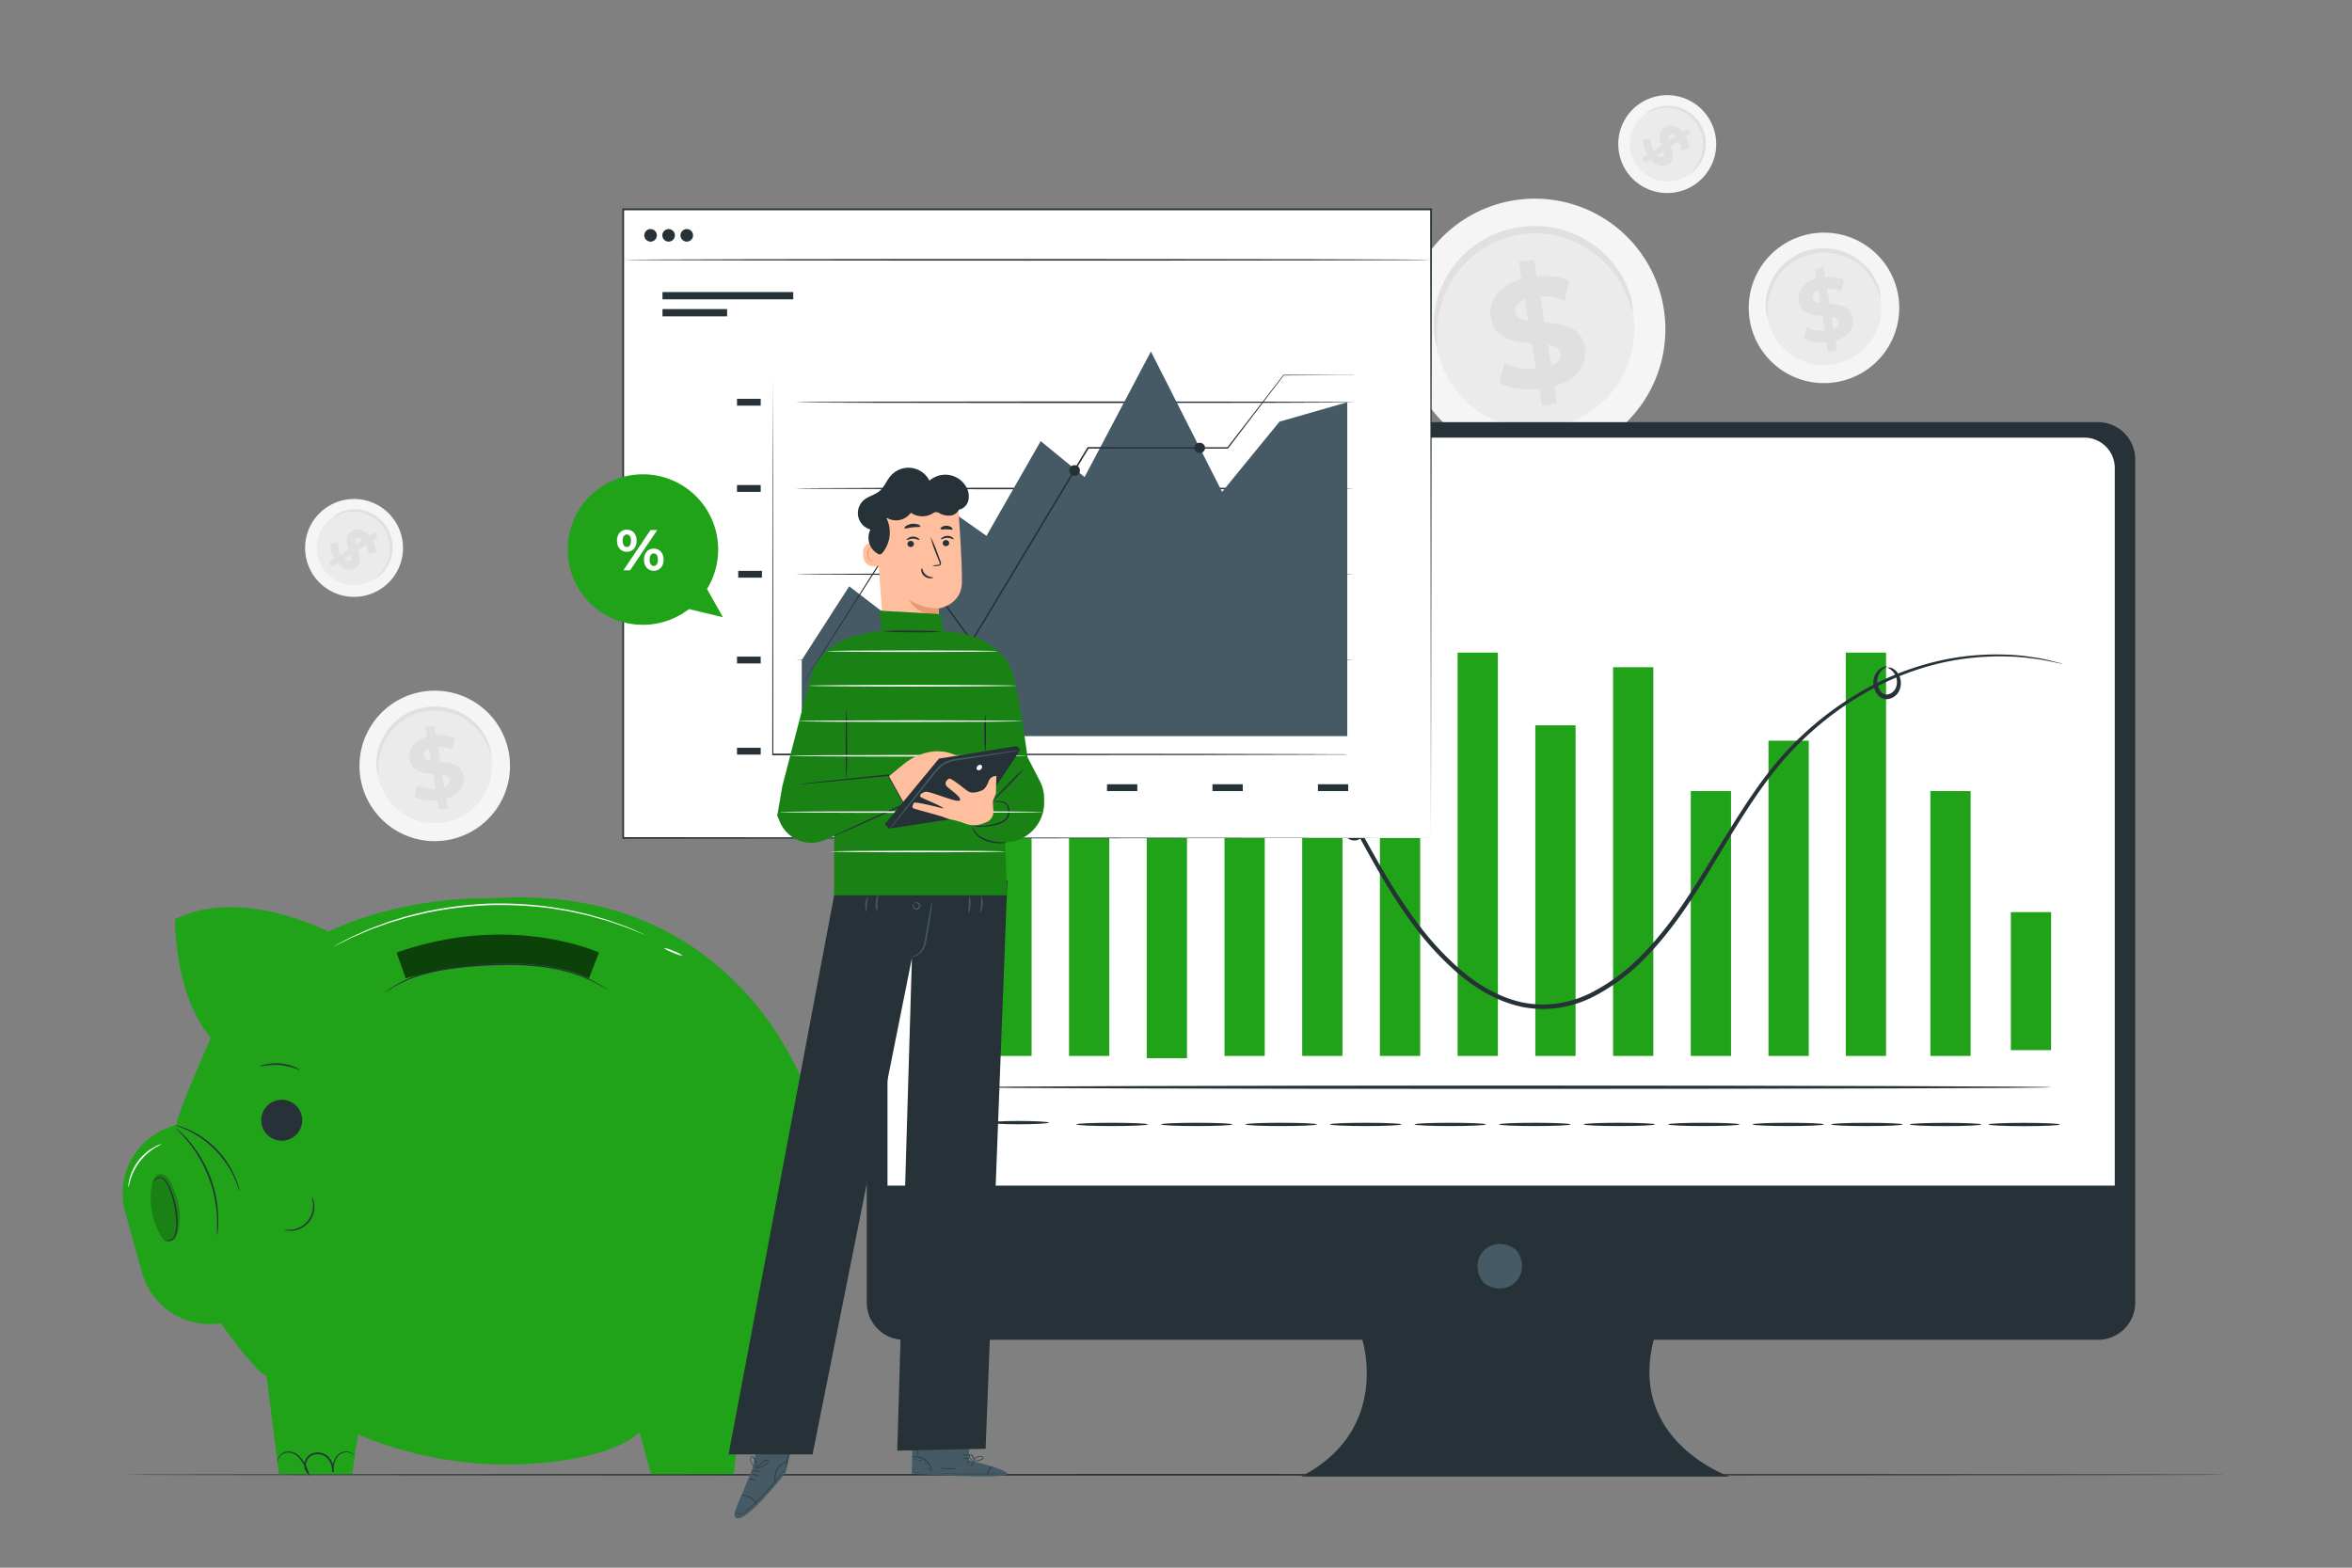
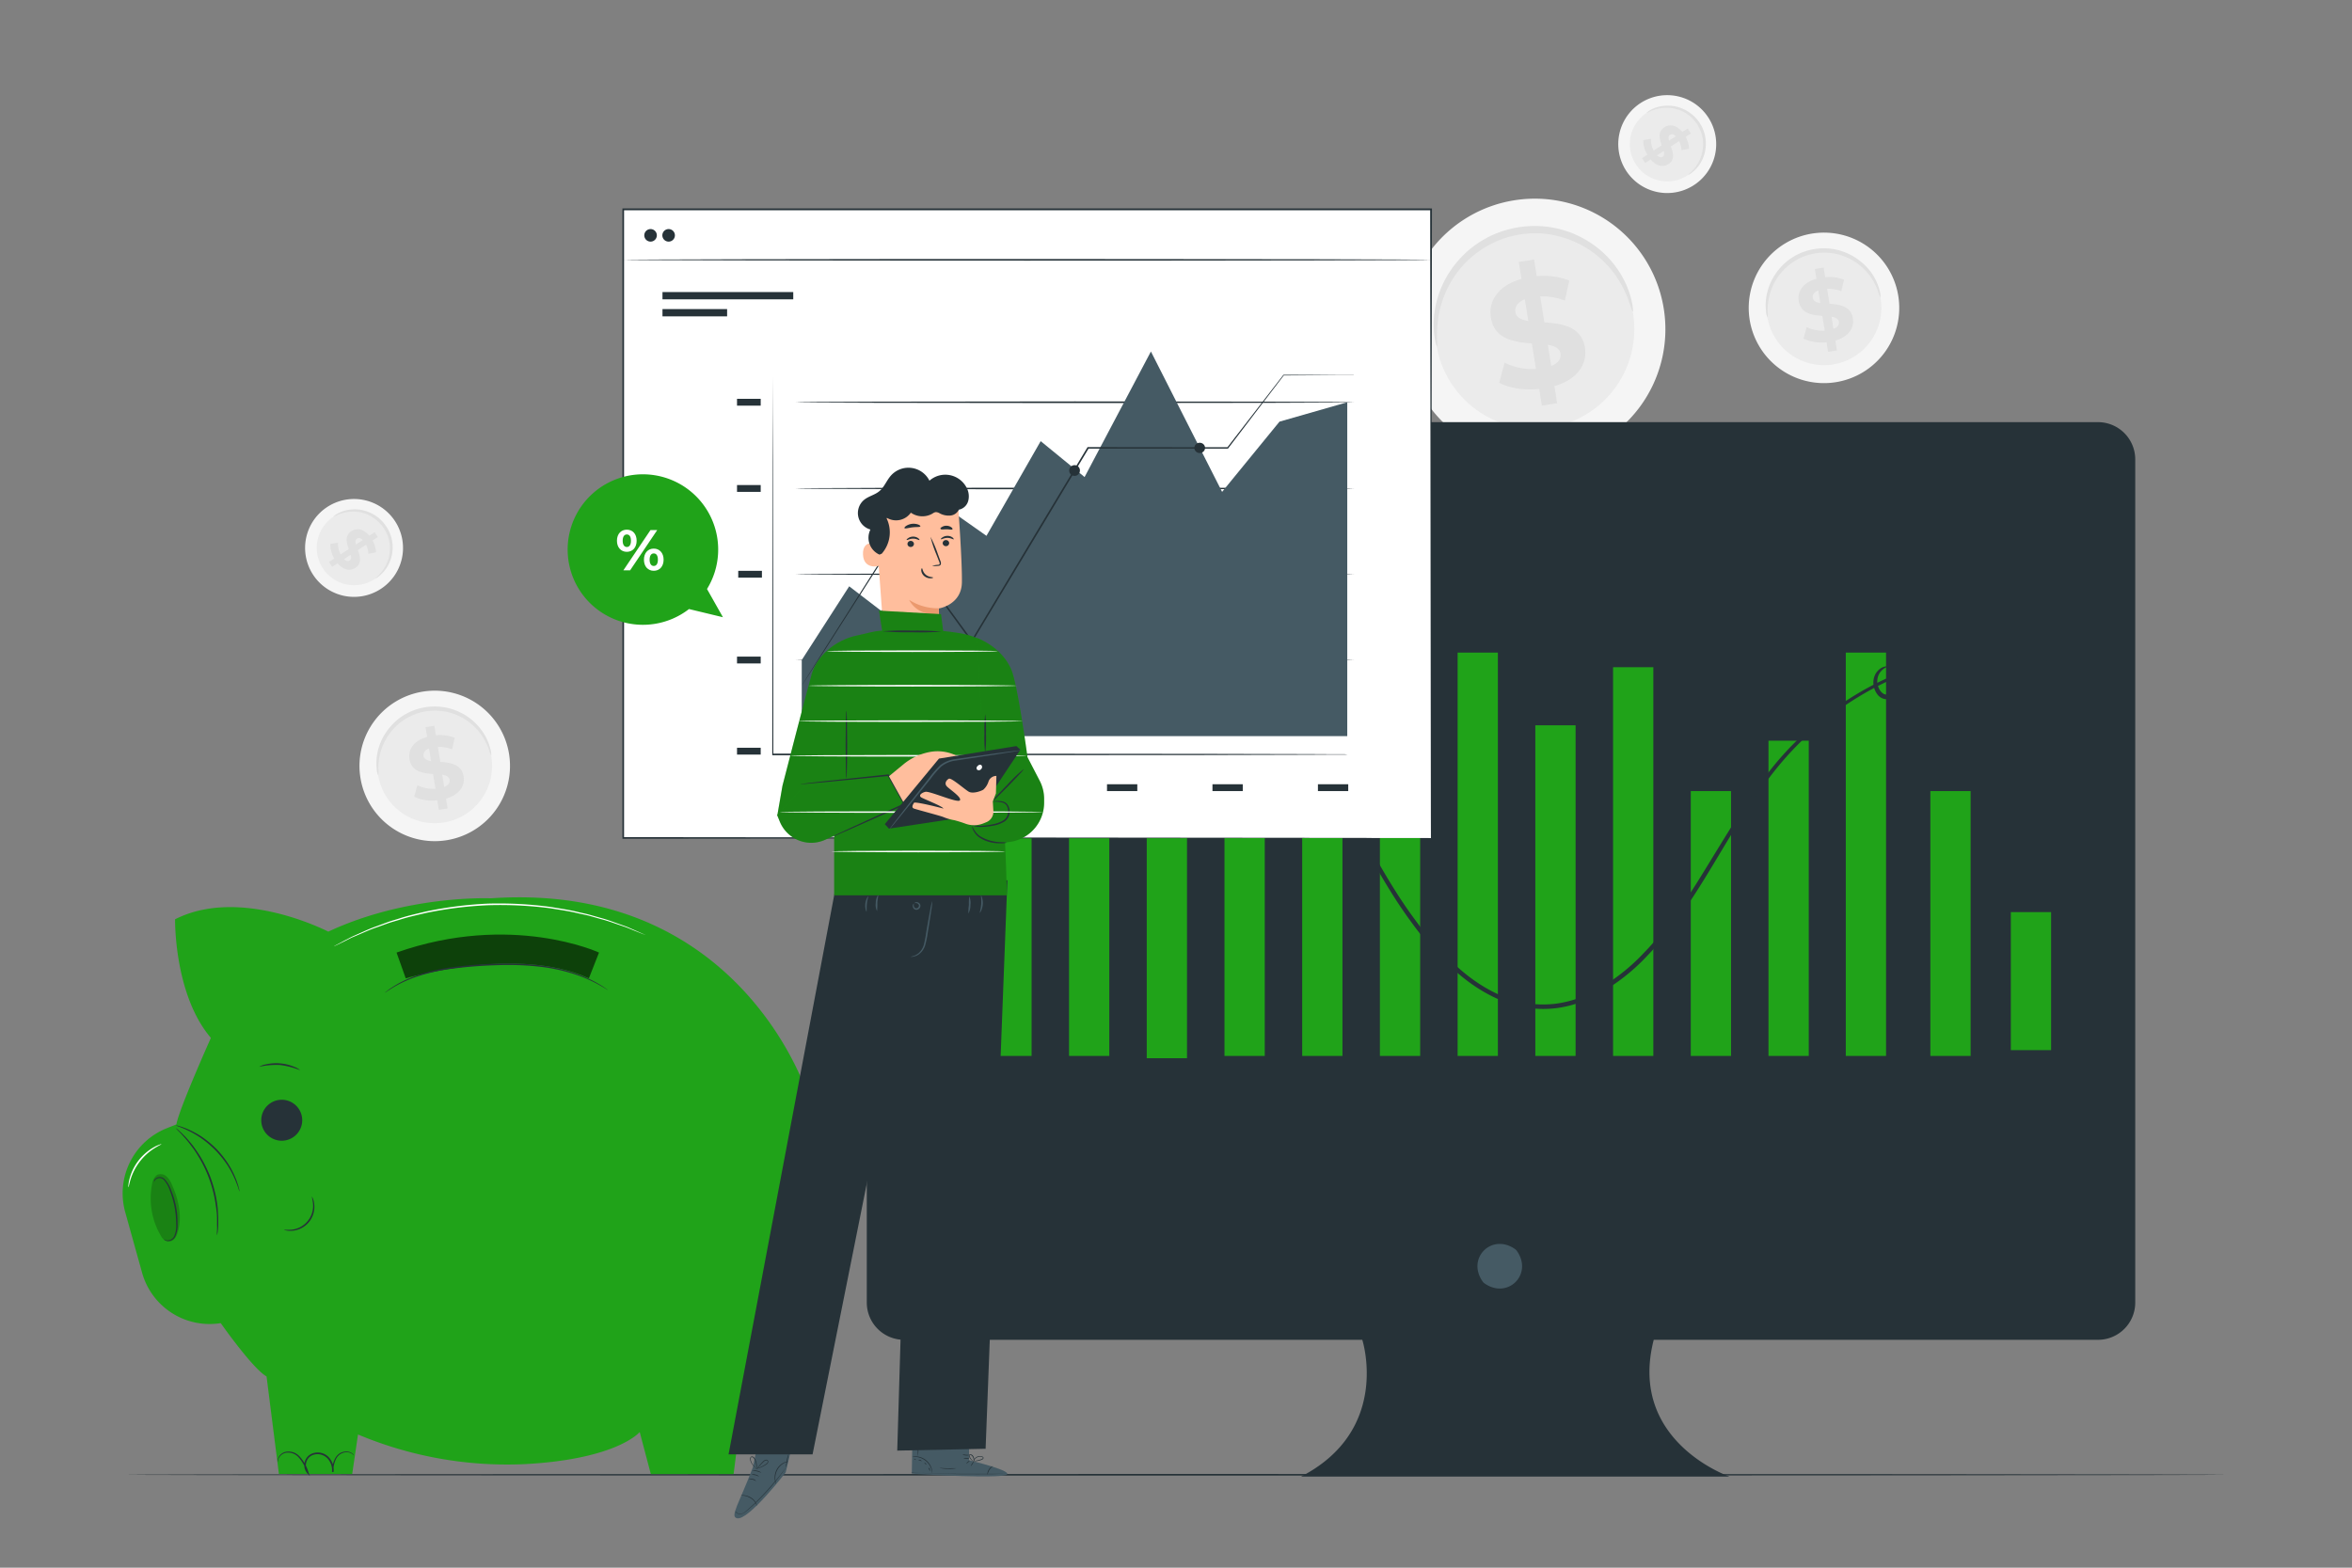
<svg xmlns="http://www.w3.org/2000/svg" viewBox="0 0 750 500">
  <rect x="0" y="0" width="750" height="500" fill="#808080" stroke="none" />
  <g id="freepik--background-complete--inject-106">
    <path d="M605.37,94.68a24,24,0,1,1-27.18-20.24A24,24,0,0,1,605.37,94.68Z" style="fill:#f5f5f5" />
    <path d="M599.73,95.5A18.29,18.29,0,1,1,579,80.08,18.27,18.27,0,0,1,599.73,95.5Z" style="fill:#ebebeb" />
    <path d="M599.64,94.93a11,11,0,0,1-.8-2.1,18.76,18.76,0,0,0-5.76-8.19,18.13,18.13,0,0,0-4-2.46,16.44,16.44,0,0,0-2.38-.89,18,18,0,0,0-2.59-.55,18.89,18.89,0,0,0-2.73-.16,20.73,20.73,0,0,0-2.81.28,18.85,18.85,0,0,0-2.73.71,16.66,16.66,0,0,0-2.52,1.09,17,17,0,0,0-2.24,1.41,16.2,16.2,0,0,0-1.93,1.64,18.19,18.19,0,0,0-2.9,3.7,18.86,18.86,0,0,0-1.69,3.75,19.59,19.59,0,0,0-.91,5.91,10.72,10.72,0,0,1,0,2.25,5.34,5.34,0,0,1-.52-2.22,17,17,0,0,1,.5-6.22,18.55,18.55,0,0,1,4.62-8.08,18,18,0,0,1,2-1.8,18.36,18.36,0,0,1,5.1-2.75,21.87,21.87,0,0,1,2.94-.77,21,21,0,0,1,3-.29,17.91,17.91,0,0,1,2.95.2,16.89,16.89,0,0,1,2.79.63,17.17,17.17,0,0,1,2.54,1,18.49,18.49,0,0,1,4.2,2.75A18.79,18.79,0,0,1,596.75,87a17,17,0,0,1,2.62,5.67A5.41,5.41,0,0,1,599.64,94.93Z" style="fill:#e0e0e0" />
    <path d="M585.25,108.62l.5,3.15-2.81.45-.49-3.06A13.55,13.55,0,0,1,575.1,108l1-3.67a11.49,11.49,0,0,0,5.76,1.12l-.75-4.69c-3.24-.26-6.88-.74-7.53-4.76-.47-3,1.28-5.87,5.63-7.09l-.49-3.12,2.8-.45.49,3.07a12.8,12.8,0,0,1,6,.8l-.85,3.67a11.87,11.87,0,0,0-4.53-.77l.76,4.78c3.24.23,6.83.72,7.46,4.68C591.3,104.52,589.57,107.39,585.25,108.62Zm-4.8-12-.64-4c-1.43.57-1.89,1.48-1.74,2.41S579.15,96.47,580.45,96.66Zm5.91,6c-.15-1-1.05-1.39-2.33-1.62l.62,3.88C586,104.38,586.51,103.56,586.36,102.66Z" style="fill:#e0e0e0" />
    <path d="M530.61,98.93A41.65,41.65,0,1,1,483.42,63.8,41.6,41.6,0,0,1,530.61,98.93Z" style="fill:#f5f5f5" />
    <path d="M520.8,100.35a31.74,31.74,0,1,1-36-26.77A31.7,31.7,0,0,1,520.8,100.35Z" style="fill:#ebebeb" />
    <path d="M520.65,99.37c-.19,0-.52-1.32-1.38-3.66a33.82,33.82,0,0,0-5-9.1,32.65,32.65,0,0,0-5-5.1,32.11,32.11,0,0,0-6.93-4.29,29.91,29.91,0,0,0-4.14-1.53,29.54,29.54,0,0,0-4.49-1,31.09,31.09,0,0,0-4.75-.28,30.69,30.69,0,0,0-9.62,1.71A29.88,29.88,0,0,0,475,78.06a30.44,30.44,0,0,0-3.89,2.44,31.4,31.4,0,0,0-3.36,2.86,31.8,31.8,0,0,0-5,6.42,33,33,0,0,0-2.93,6.51,34,34,0,0,0-1.58,10.27c0,2.48.16,3.87,0,3.9s-.61-1.31-.91-3.85a29.39,29.39,0,0,1,.87-10.81,31.84,31.84,0,0,1,8-14,29.15,29.15,0,0,1,3.55-3.14A32,32,0,0,1,473.84,76a31,31,0,0,1,4.7-2.08,35.49,35.49,0,0,1,5.11-1.35,34.89,34.89,0,0,1,5.26-.49,32,32,0,0,1,5.12.33,31.41,31.41,0,0,1,4.83,1.09,31.8,31.8,0,0,1,4.41,1.72,32.46,32.46,0,0,1,7.3,4.78,32.08,32.08,0,0,1,5.06,5.62,29.31,29.31,0,0,1,4.55,9.84C520.78,97.93,520.79,99.35,520.65,99.37Z" style="fill:#e0e0e0" />
    <path d="M495.67,123.14l.87,5.46-4.87.77-.85-5.31c-4.87.48-9.75-.29-12.76-2l1.72-6.38a20,20,0,0,0,10,2l-1.31-8.14c-5.62-.45-11.95-1.29-13.07-8.26-.82-5.17,2.22-10.2,9.78-12.31l-.87-5.41,4.88-.78.85,5.31a22.34,22.34,0,0,1,10.37,1.39L499,95.87a20.26,20.26,0,0,0-7.86-1.35l1.32,8.29c5.62.4,11.85,1.25,12.95,8.12C506.17,116,503.17,121,495.67,123.14Zm-8.33-20.77-1.1-6.92c-2.49,1-3.29,2.58-3,4.19S485.09,102,487.34,102.37Zm10.27,10.41c-.27-1.71-1.84-2.41-4.05-2.81l1.08,6.73C497,115.78,497.86,114.34,497.61,112.78Z" style="fill:#e0e0e0" />
    <path d="M162.37,240.76a24,24,0,1,1-27.19-20.23A24,24,0,0,1,162.37,240.76Z" style="fill:#f5f5f5" />
    <path d="M156.72,241.58A18.29,18.29,0,1,1,136,226.16,18.28,18.28,0,0,1,156.72,241.58Z" style="fill:#ebebeb" />
    <path d="M156.63,241a10.61,10.61,0,0,1-.79-2.11,19.42,19.42,0,0,0-2.9-5.24,18.8,18.8,0,0,0-2.87-2.94,18.16,18.16,0,0,0-4-2.47,16,16,0,0,0-2.38-.88,16.52,16.52,0,0,0-2.59-.55,17.57,17.57,0,0,0-2.73-.16,19.22,19.22,0,0,0-2.81.27,17.76,17.76,0,0,0-7.49,3.21,17.26,17.26,0,0,0-1.93,1.65,18.14,18.14,0,0,0-2.9,3.69,19.12,19.12,0,0,0-1.69,3.75,19.61,19.61,0,0,0-.91,5.92,10,10,0,0,1,0,2.25,5.41,5.41,0,0,1-.52-2.22,17,17,0,0,1,.5-6.23,18.49,18.49,0,0,1,1.63-4,19,19,0,0,1,3-4,17,17,0,0,1,2-1.81,19.08,19.08,0,0,1,5.1-2.74,20.28,20.28,0,0,1,2.95-.78,20.69,20.69,0,0,1,3-.28,19.16,19.16,0,0,1,3,.19,17.84,17.84,0,0,1,2.78.63,18.35,18.35,0,0,1,2.54,1,18.26,18.26,0,0,1,7.12,6,17,17,0,0,1,2.62,5.67A5.46,5.46,0,0,1,156.63,241Z" style="fill:#e0e0e0" />
    <path d="M142.24,254.71l.5,3.14-2.81.45-.49-3.06a13.46,13.46,0,0,1-7.35-1.12l1-3.68a11.4,11.4,0,0,0,5.77,1.12l-.76-4.69c-3.23-.25-6.88-.73-7.52-4.75-.48-3,1.27-5.88,5.63-7.09l-.5-3.12,2.81-.45.49,3.06a12.77,12.77,0,0,1,6,.8l-.85,3.68a11.47,11.47,0,0,0-4.53-.77l.76,4.77c3.24.23,6.83.72,7.46,4.68C148.29,250.6,146.56,253.47,142.24,254.71Zm-4.8-12-.64-4c-1.43.58-1.89,1.48-1.74,2.41S136.14,242.55,137.44,242.75Zm5.92,6c-.16-1-1.06-1.38-2.34-1.61l.62,3.87C143,250.47,143.5,249.64,143.36,248.74Z" style="fill:#e0e0e0" />
    <path d="M121.26,187.94a15.61,15.61,0,1,1,4.84-21.51A15.59,15.59,0,0,1,121.26,187.94Z" style="fill:#f5f5f5" />
    <path d="M119.27,184.8a11.9,11.9,0,1,1,3.7-16.4A11.89,11.89,0,0,1,119.27,184.8Z" style="fill:#ebebeb" />
    <path d="M119.59,184.6c0-.06.37-.38,1-1a12.48,12.48,0,0,0,2.35-3.11,11.7,11.7,0,0,0,1.4-5.51,10.29,10.29,0,0,0-.1-1.65,11.2,11.2,0,0,0-.36-1.68,11.65,11.65,0,0,0-.63-1.67,11.4,11.4,0,0,0-2.05-3,10.59,10.59,0,0,0-1.31-1.2,10.83,10.83,0,0,0-1.43-1A10.19,10.19,0,0,0,117,164a12,12,0,0,0-3-.75,13.25,13.25,0,0,0-2.67,0,12.46,12.46,0,0,0-3.76,1,7.49,7.49,0,0,1-1.35.58s.36-.41,1.19-.9a10.94,10.94,0,0,1,3.83-1.34,11.85,11.85,0,0,1,2.83-.11,12,12,0,0,1,3.19.72,11.13,11.13,0,0,1,1.62.74,11.41,11.41,0,0,1,1.55,1,12.32,12.32,0,0,1,2.66,2.84,12.89,12.89,0,0,1,1,1.73,12.67,12.67,0,0,1,.67,1.8,12,12,0,0,1,.36,1.82,10.71,10.71,0,0,1,.08,1.78,12.12,12.12,0,0,1-.52,3.22,11.91,11.91,0,0,1-1.16,2.59,11,11,0,0,1-2.68,3.06A3.63,3.63,0,0,1,119.59,184.6Z" style="fill:#e0e0e0" />
    <path d="M107.65,179.66l-1.74,1.13-1-1.55,1.69-1.1a8.66,8.66,0,0,1-1.27-4.67l2.44-.38a7.48,7.48,0,0,0,.86,3.73l2.59-1.69c-.7-2-1.38-4.29.84-5.73,1.64-1.07,3.83-.8,5.7,1.47l1.72-1.12,1,1.55-1.69,1.1a8.4,8.4,0,0,1,1.11,3.76l-2.42.47a7.55,7.55,0,0,0-.73-2.9l-2.64,1.72c.72,2,1.38,4.25-.81,5.67C111.69,182.17,109.52,181.9,107.65,179.66Zm5.84-6,2.2-1.44c-.72-.7-1.38-.73-1.89-.4S113.26,172.82,113.49,173.65Zm-2,5.1c.54-.36.54-1,.34-1.82l-2.14,1.4C110.37,179,111,179.07,111.49,178.75Z" style="fill:#e0e0e0" />
    <path d="M540,59.14a15.61,15.61,0,1,1,4.84-21.51A15.58,15.58,0,0,1,540,59.14Z" style="fill:#f5f5f5" />
    <path d="M538,56a11.9,11.9,0,1,1,3.69-16.39A11.88,11.88,0,0,1,538,56Z" style="fill:#ebebeb" />
    <path d="M538.3,55.8c0-.06.37-.38,1-1a12.48,12.48,0,0,0,2.35-3.11,11.45,11.45,0,0,0,1-2.48,12.11,12.11,0,0,0,.42-3A11.63,11.63,0,0,0,543,44.5a11.2,11.2,0,0,0-.36-1.68,11,11,0,0,0-.63-1.67,12.08,12.08,0,0,0-.9-1.6A12.33,12.33,0,0,0,540,38.12a10.69,10.69,0,0,0-1.32-1.21,10.21,10.21,0,0,0-1.43-1,11.32,11.32,0,0,0-1.49-.72,11.57,11.57,0,0,0-3-.74,11.93,11.93,0,0,0-2.67,0,12.49,12.49,0,0,0-3.76,1,6.67,6.67,0,0,1-1.35.58s.36-.41,1.19-.9A10.94,10.94,0,0,1,530,33.84a11.38,11.38,0,0,1,2.83-.1,11.94,11.94,0,0,1,3.19.71,11.13,11.13,0,0,1,1.62.74,12.45,12.45,0,0,1,3,2.31A12.4,12.4,0,0,1,541.85,39a13,13,0,0,1,1,1.73,12.61,12.61,0,0,1,.66,1.8,10.85,10.85,0,0,1,.36,1.82,10.71,10.71,0,0,1,.08,1.78,12.12,12.12,0,0,1-.52,3.22A11.91,11.91,0,0,1,542.25,52,11,11,0,0,1,539.58,55,3.71,3.71,0,0,1,538.3,55.8Z" style="fill:#e0e0e0" />
    <path d="M526.36,50.86,524.62,52l-1-1.55,1.69-1.1A8.75,8.75,0,0,1,524,44.67l2.44-.38a7.58,7.58,0,0,0,.86,3.73l2.59-1.69c-.7-2-1.38-4.29.84-5.73,1.64-1.07,3.83-.8,5.7,1.47L538.19,41l1,1.55-1.69,1.1a8.42,8.42,0,0,1,1.1,3.77l-2.41.46a7.64,7.64,0,0,0-.74-2.89l-2.64,1.71c.72,2,1.38,4.25-.81,5.67C530.4,53.37,528.24,53.1,526.36,50.86Zm5.84-6,2.2-1.43c-.72-.71-1.38-.74-1.89-.41S532,44,532.2,44.85Zm-2,5.1c.54-.36.54-1,.34-1.81l-2.14,1.39C529.08,50.19,529.7,50.27,530.2,50Z" style="fill:#e0e0e0" />
  </g>
  <g id="freepik--Floor--inject-106">
    <path d="M710.26,470.36c0,.14-150.11.26-335.24.26s-335.28-.12-335.28-.26,150.08-.26,335.28-.26S710.26,470.21,710.26,470.36Z" style="fill:#263238" />
  </g>
  <g id="freepik--Device--inject-106">
    <path d="M669,134.64H288.28a11.88,11.88,0,0,0-11.88,11.89V415.44a11.88,11.88,0,0,0,11.88,11.88H434.4s9.3,28.74-19.52,43.62H551.51S519,459.78,527.34,427.32H669a11.88,11.88,0,0,0,11.88-11.88V146.53A11.88,11.88,0,0,0,669,134.64Z" style="fill:#263238" />
    <path d="M483.72,399c5.18,7.4-2.92,15.51-10.33,10.33a2.56,2.56,0,0,1-.63-.64c-5.17-7.4,2.93-15.49,10.33-10.32A2.69,2.69,0,0,1,483.72,399Z" style="fill:#455a64" />
-     <path d="M292.65,139.57h372a9.7,9.7,0,0,1,9.7,9.7V378.13a0,0,0,0,1,0,0H283a0,0,0,0,1,0,0V149.27A9.7,9.7,0,0,1,292.65,139.57Z" style="fill:#fff" />
    <rect x="316.11" y="193.42" width="12.84" height="143.36" style="fill:#20A319" />
    <rect x="340.89" y="242.11" width="12.84" height="94.67" style="fill:#20A319" />
    <rect x="365.67" y="211.24" width="12.84" height="126.27" style="fill:#20A319" />
    <rect x="390.46" y="198.96" width="12.84" height="137.82" style="fill:#20A319" />
    <rect x="415.24" y="245.03" width="12.84" height="91.75" style="fill:#20A319" />
    <rect x="440.02" y="263.02" width="12.84" height="73.76" style="fill:#20A319" />
    <rect x="464.8" y="208.14" width="12.84" height="128.64" style="fill:#20A319" />
    <rect x="489.58" y="231.33" width="12.84" height="105.45" style="fill:#20A319" />
    <rect x="514.37" y="212.8" width="12.84" height="123.98" style="fill:#20A319" />
    <rect x="539.15" y="252.31" width="12.84" height="84.47" style="fill:#20A319" />
    <rect x="588.58" y="208.14" width="12.84" height="128.64" style="fill:#20A319" />
    <rect x="641.21" y="290.91" width="12.84" height="44.02" style="fill:#20A319" />
    <rect x="615.55" y="252.31" width="12.84" height="84.47" style="fill:#20A319" />
    <rect x="563.93" y="236.24" width="12.84" height="100.54" style="fill:#20A319" />
    <path d="M657.65,211.7a8,8,0,0,1-1.12-.18l-3.27-.67a51.13,51.13,0,0,0-5.34-.85,66,66,0,0,0-7.35-.61,85.11,85.11,0,0,0-20.1,1.72,88.72,88.72,0,0,0-24.92,9.44,101.73,101.73,0,0,0-25.25,20.1c-7.86,8.62-14.49,19.27-21.27,30.54S535.21,294.56,525.12,305a62.58,62.58,0,0,1-17.61,13.17,36.7,36.7,0,0,1-10.86,3.32,34.8,34.8,0,0,1-11.51-.39c-7.62-1.68-14.37-5.68-20.05-10.51a93.34,93.34,0,0,1-14.85-16.21c-8.62-11.6-14.74-24.1-21.29-35.49s-13.12-22.11-21.27-30.46a57.85,57.85,0,0,0-13.15-10.34,55.32,55.32,0,0,0-7.11-3.45,57.84,57.84,0,0,0-7.25-2.15,52.75,52.75,0,0,0-26.35.74,59.44,59.44,0,0,0-18.09,8.7,65.88,65.88,0,0,0-9.5,8.52L324,232.92a7,7,0,0,1-.8.82,5.72,5.72,0,0,1,.68-.91l2.11-2.6a61.8,61.8,0,0,1,9.39-8.77,59,59,0,0,1,18.2-9,53.25,53.25,0,0,1,26.79-1c9.87,2,19.93,7.64,28.14,16.1s15.05,19.19,21.57,30.63,12.74,23.87,21.27,35.32a92.61,92.61,0,0,0,14.64,16c5.56,4.73,12.12,8.59,19.42,10.2a33.47,33.47,0,0,0,11,.37,35.66,35.66,0,0,0,10.45-3.19A61.34,61.34,0,0,0,524.11,304c9.95-10.23,16.91-22.31,23.79-33.5s13.52-22,21.52-30.66a102.84,102.84,0,0,1,25.63-20.18,88.53,88.53,0,0,1,25.26-9.33,83.23,83.23,0,0,1,20.28-1.5,61.83,61.83,0,0,1,7.39.75,45.15,45.15,0,0,1,5.34,1l3.24.81A7.13,7.13,0,0,1,657.65,211.7Z" style="fill:#263238" />
    <path d="M302,346.77c-.29,0-.53-40.88-.53-91.3s.24-91.3.53-91.3.53,40.87.53,91.3S302.27,346.77,302,346.77Z" style="fill:#263238" />
    <path d="M654,346.77c0,.29-77,.52-172,.52s-172-.23-172-.52,77-.53,172-.53S654,346.48,654,346.77Z" style="fill:#263238" />
    <path d="M334.42,358.05c0,.29-4.26.53-9.52.53s-9.53-.24-9.53-.53,4.26-.53,9.53-.53S334.42,357.76,334.42,358.05Z" style="fill:#263238" />
    <path d="M366,358.62c0,.3-5.1.53-11.38.53s-11.39-.23-11.39-.53,5.1-.52,11.39-.52S366,358.33,366,358.62Z" style="fill:#263238" />
    <path d="M393,358.62c0,.3-5.1.53-11.38.53s-11.39-.23-11.39-.53,5.1-.52,11.39-.52S393,358.33,393,358.62Z" style="fill:#263238" />
    <path d="M419.92,358.62c0,.3-5.1.53-11.38.53s-11.39-.23-11.39-.53,5.1-.52,11.39-.52S419.92,358.33,419.92,358.62Z" style="fill:#263238" />
    <path d="M446.87,358.62c0,.3-5.09.53-11.38.53s-11.39-.23-11.39-.53,5.1-.52,11.39-.52S446.87,358.33,446.87,358.62Z" style="fill:#263238" />
    <path d="M473.83,358.62c0,.3-5.1.53-11.39.53s-11.38-.23-11.38-.53,5.09-.52,11.38-.52S473.83,358.33,473.83,358.62Z" style="fill:#263238" />
    <path d="M500.78,358.62c0,.3-5.1.53-11.39.53s-11.38-.23-11.38-.53,5.09-.52,11.38-.52S500.78,358.33,500.78,358.62Z" style="fill:#263238" />
    <path d="M527.73,358.62c0,.3-5.1.53-11.39.53s-11.38-.23-11.38-.53,5.1-.52,11.38-.52S527.73,358.33,527.73,358.62Z" style="fill:#263238" />
    <path d="M554.68,358.62c0,.3-5.1.53-11.38.53s-11.39-.23-11.39-.53,5.1-.52,11.39-.52S554.68,358.33,554.68,358.62Z" style="fill:#263238" />
    <path d="M581.63,358.62c0,.3-5.1.53-11.38.53s-11.39-.23-11.39-.53,5.1-.52,11.39-.52S581.63,358.33,581.63,358.62Z" style="fill:#263238" />
    <path d="M606.7,358.63c0,.3-5.1.53-11.39.53s-11.38-.23-11.38-.53,5.1-.52,11.38-.52S606.7,358.34,606.7,358.63Z" style="fill:#263238" />
    <path d="M631.77,358.64c0,.29-5.1.53-11.39.53s-11.38-.24-11.38-.53,5.09-.52,11.38-.52S631.77,358.35,631.77,358.64Z" style="fill:#263238" />
    <path d="M656.83,358.65c0,.29-5.1.53-11.38.53s-11.39-.24-11.39-.53,5.1-.53,11.39-.53S656.83,358.36,656.83,358.65Z" style="fill:#263238" />
    <path d="M433,260.17c0-.22,1.58.33,2.08,2.48a5.28,5.28,0,0,1-.4,3.7,3.2,3.2,0,0,1-1.87,1.58,3.44,3.44,0,0,1-2.61-.31,4.37,4.37,0,0,1-2.23-4.09,4.58,4.58,0,0,1,1.79-3.31,2.93,2.93,0,0,1,2.45-.6c.6.18.8.47.76.53s-1.3-.4-2.56.85a3.77,3.77,0,0,0-1.12,2.58,3.18,3.18,0,0,0,1.59,2.78,1.9,1.9,0,0,0,2.66-.68,4.68,4.68,0,0,0,.54-2.85C433.91,261,432.89,260.34,433,260.17Z" style="fill:#263238" />
    <path d="M601.94,213c0-.08.41-.21,1.12,0a4.32,4.32,0,0,1,2.29,2,5.69,5.69,0,0,1,.56,4.5,4.73,4.73,0,0,1-4.39,3.51,3.74,3.74,0,0,1-2.79-1.45,6,6,0,0,1-1.18-2.5,5.7,5.7,0,0,1,.72-4.47c1.58-2.23,3.53-2.12,3.46-2,.09.21-1.54.52-2.59,2.47a5,5,0,0,0-.31,3.63c.34,1.32,1.36,2.83,2.74,2.84a3.53,3.53,0,0,0,3.09-2.49,4.92,4.92,0,0,0-.21-3.61A5.18,5.18,0,0,0,601.94,213Z" style="fill:#263238" />
    <rect x="198.68" y="66.81" width="257.61" height="200.49" style="fill:#fff" />
    <path d="M456.29,267.3c0-2-.09-79.5-.24-200.49l.24.24-257.58,0h0l.29-.29c0,72.27,0,140.62,0,200.49l-.26-.26,257.61.26-257.61.26h-.26v-.26c0-59.87,0-128.22,0-200.49v-.29h.32l257.58,0h.24v.24C456.39,187.8,456.3,265.3,456.29,267.3Z" style="fill:#263238" />
    <rect x="211.25" y="93.15" width="41.7" height="2.32" style="fill:#263238" />
    <rect x="211.25" y="98.58" width="20.61" height="2.32" style="fill:#263238" />
    <rect x="235.02" y="238.49" width="7.55" height="2.18" style="fill:#263238" />
    <rect x="252.11" y="250.13" width="9.66" height="2.18" style="fill:#263238" />
    <rect x="285.74" y="250.13" width="9.66" height="2.18" style="fill:#263238" />
    <rect x="319.37" y="250.13" width="9.66" height="2.18" style="fill:#263238" />
    <rect x="353" y="250.13" width="9.66" height="2.18" style="fill:#263238" />
    <rect x="386.63" y="250.13" width="9.66" height="2.18" style="fill:#263238" />
    <rect x="420.26" y="250.13" width="9.66" height="2.18" style="fill:#263238" />
    <rect x="235.02" y="209.42" width="7.55" height="2.18" style="fill:#263238" />
    <rect x="235.02" y="154.7" width="7.55" height="2.18" style="fill:#263238" />
    <rect x="235.02" y="127.2" width="7.55" height="2.18" style="fill:#263238" />
    <rect x="235.41" y="182.06" width="7.55" height="2.18" style="fill:#263238" />
    <path d="M429.65,240.67s-.27,0-.81,0l-2.38,0-9.14.05-33.61.09-110.91.07H246.26v-.26c0-37.09.07-69.73.09-93.11,0-11.68.06-21,.08-27.5,0-3.21,0-5.7,0-7.4,0-.84,0-1.47,0-1.92s0-.65,0-.65,0,.22,0,.65,0,1.08,0,1.92c0,1.7,0,4.19,0,7.4,0,6.46,0,15.82.08,27.5,0,23.38.05,56,.09,93.11l-.26-.26H272.8l110.91.08,33.61.08,9.14.05,2.38,0Z" style="fill:#263238" />
    <path d="M431.78,183.15c0,.14-39.84.26-89,.26s-89-.12-89-.26,39.83-.26,89-.26S431.78,183,431.78,183.15Z" style="fill:#263238" />
    <path d="M431.78,155.79c0,.14-39.84.26-89,.26s-89-.12-89-.26,39.83-.26,89-.26S431.78,155.65,431.78,155.79Z" style="fill:#263238" />
    <path d="M431.78,128.29c0,.15-39.84.26-89,.26s-89-.11-89-.26,39.83-.26,89-.26S431.78,128.15,431.78,128.29Z" style="fill:#263238" />
    <path d="M431.78,210.51c0,.14-39.84.26-89,.26s-89-.12-89-.26,39.83-.26,89-.26S431.78,210.37,431.78,210.51Z" style="fill:#263238" />
    <path d="M255.66,234.78V210.51L270.79,187l10.27,7.88,21.07-32.73,12.43,8.75,17.29-30.2,14,11.45L367,112.11l22.7,44.77L408,134.48l21.61-6.19V234.78Z" style="fill:#455a64" />
    <path d="M431.78,119.67a2.79,2.79,0,0,1-.38,0l-1.13,0-4.38,0-16.59.07.11-.06L391.63,143l-.07.08h-.1l-44.5,0,.22-.12-18.71,31.14c-6.37,10.6-12.54,20.85-18.37,30.53l-.19.33-.22-.31-24.12-33.13h.35L264,205.8l-6.11,9.48c-.7,1.08-1.24,1.91-1.62,2.48s-.57.84-.57.84.17-.3.52-.87l1.56-2.51c1.39-2.21,3.42-5.44,6-9.55l21.8-34.37.17-.26.19.25,24.17,33.09-.42,0L328,173.86l18.73-31.14.07-.12H347l44.5.05-.16.08,17.89-23.14,0-.06h.07l16.59.07,4.38,0,1.13,0Z" style="fill:#263238" />
    <path d="M293,179.19a1.71,1.71,0,1,1-1.71-1.64A1.68,1.68,0,0,1,293,179.19Z" style="fill:#263238" />
    <path d="M344.36,150a1.71,1.71,0,1,1-1.7-1.64A1.67,1.67,0,0,1,344.36,150Z" style="fill:#263238" />
    <ellipse cx="382.56" cy="142.85" rx="1.71" ry="1.64" style="fill:#263238" />
    <path d="M209.45,75.06a2,2,0,1,1-2-2A2,2,0,0,1,209.45,75.06Z" style="fill:#263238" />
    <path d="M215.21,75.06a2,2,0,1,1-2-2A2,2,0,0,1,215.21,75.06Z" style="fill:#263238" />
-     <path d="M221,75.06a2,2,0,1,1-2-2A2,2,0,0,1,221,75.06Z" style="fill:#263238" />
    <path d="M456.08,82.87c0,.14-57.56.26-128.55.26S199,83,199,82.87s57.55-.26,128.56-.26S456.08,82.72,456.08,82.87Z" style="fill:#263238" />
  </g>
  <g id="freepik--money-box--inject-106">
    <path d="M39.92,386.57,45.33,406A22.35,22.35,0,0,0,70.39,422h0S80.63,436.6,85,439l3.94,31.13h23.37l1.85-12.61a122.83,122.83,0,0,0,53.15,9.45c29.59-1.57,36.68-10.24,36.68-10.24l3.54,13.4h26.4l4.34-34.28s32.3-28.76,24-62.25c0,0,23.24-15.87,15.36-38.47L272.9,333s-7.49,13.39-15.37,16.15c0,0-21.2-68.16-101-62.64,0,0-26.63-1.18-51.85,10.63,0,0-28-14.57-48.85-3.94,0,0-.39,24,11.42,37.83,0,0-10.24,22.85-11,27.58l-3.05,1.22A22.36,22.36,0,0,0,39.92,386.57Z" style="fill:#20A319" />
    <path d="M96.37,357.29a6.53,6.53,0,1,1-6.53-6.53A6.53,6.53,0,0,1,96.37,357.29Z" style="fill:#263238" />
    <g style="opacity:0.6">
      <path d="M126.45,303.81l2.93,8.22s35.51-10.57,58.4,0l3.23-8.22S163.13,290.9,126.45,303.81Z" />
    </g>
    <path d="M193.89,315.8a5.51,5.51,0,0,1-.65-.38c-.42-.27-1.05-.64-1.86-1.11a43.71,43.71,0,0,0-7.23-3.28,55.18,55.18,0,0,0-11.46-2.64,91.73,91.73,0,0,0-14.42-.54A140.74,140.74,0,0,0,143.86,309a58.45,58.45,0,0,0-11.46,2.67,37.61,37.61,0,0,0-7.18,3.36c-1.61,1-2.43,1.61-2.47,1.56a4.32,4.32,0,0,1,.59-.48,18.81,18.81,0,0,1,1.77-1.25,35,35,0,0,1,7.17-3.53,56.25,56.25,0,0,1,11.51-2.8,133.15,133.15,0,0,1,14.47-1.17,89,89,0,0,1,14.49.58,54.51,54.51,0,0,1,11.53,2.77,41.17,41.17,0,0,1,7.2,3.45c.81.5,1.42.91,1.81,1.2A4.73,4.73,0,0,1,193.89,315.8Z" style="fill:#263238" />
    <g style="opacity:0.2">
      <path d="M54.86,377.93a7.29,7.29,0,0,0-1.75-2.69,2.77,2.77,0,0,0-3-.53h0a4.23,4.23,0,0,0-1.5,2.39,23.61,23.61,0,0,0,2.89,17.39,3,3,0,0,0,2,1.42c1.79.31,2.73-1.32,3.17-2.8C58.18,388.12,57,382.69,54.86,377.93Z" />
    </g>
    <path d="M69.2,394a7.38,7.38,0,0,1,0-1.49,15.45,15.45,0,0,0,0-1.75c0-.68,0-1.46,0-2.32s-.09-1.79-.22-2.79-.29-2.06-.48-3.18a41,41,0,0,0-5.25-13.67c-.61-1-1.16-1.88-1.77-2.68s-1.16-1.56-1.71-2.23-1.07-1.23-1.52-1.74-.86-.93-1.2-1.27a8.43,8.43,0,0,1-1-1.09,8.37,8.37,0,0,1,1.16.95,16.5,16.5,0,0,1,1.27,1.21,21.22,21.22,0,0,1,1.59,1.71c.57.65,1.18,1.37,1.78,2.2s1.2,1.73,1.83,2.69A42.3,42.3,0,0,1,67,375.18a42.84,42.84,0,0,1,2,7.17c.17,1.13.36,2.2.43,3.22s.14,2,.16,2.82,0,1.65,0,2.34a15.77,15.77,0,0,1-.13,1.75A9.52,9.52,0,0,1,69.2,394Z" style="fill:#263238" />
    <path d="M76.37,380c-.1,0-.48-1.65-1.59-4.18a31.51,31.51,0,0,0-2.29-4.25A34.91,34.91,0,0,0,68.83,367a34.32,34.32,0,0,0-4.48-3.85,30.81,30.81,0,0,0-4.15-2.46c-2.47-1.21-4.14-1.66-4.1-1.76a4.78,4.78,0,0,1,1.17.27,10.61,10.61,0,0,1,1.35.45,16.88,16.88,0,0,1,1.74.71,28.24,28.24,0,0,1,4.27,2.4,31.75,31.75,0,0,1,4.57,3.88,31.28,31.28,0,0,1,3.69,4.74,27.82,27.82,0,0,1,2.23,4.36c.28.64.46,1.25.64,1.77a11.26,11.26,0,0,1,.38,1.36A4.52,4.52,0,0,1,76.37,380Z" style="fill:#263238" />
    <path d="M49.16,377a1,1,0,0,1,.34-1,2,2,0,0,1,1.19-.57,2.25,2.25,0,0,1,1.67.52,9.59,9.59,0,0,1,2.25,3.77,26.69,26.69,0,0,1,2,10.45,8.71,8.71,0,0,1-.79,4.32,2.61,2.61,0,0,1-2.6,1.31c-.74-.14-1-.56-.94-.55a2.47,2.47,0,0,0,1,.35,2.42,2.42,0,0,0,2.26-1.3,8.59,8.59,0,0,0,.63-4.13,28.17,28.17,0,0,0-.51-5.23,28.88,28.88,0,0,0-1.44-5.05,9.74,9.74,0,0,0-2.05-3.66,1.88,1.88,0,0,0-2.48-.08A1.61,1.61,0,0,0,49.16,377Z" style="fill:#263238" />
    <path d="M99.42,381.61s.16.19.34.6a6.7,6.7,0,0,1,.44,1.81,7.65,7.65,0,0,1-7.15,8.53,6.6,6.6,0,0,1-1.86-.12c-.43-.1-.65-.19-.65-.23a18.41,18.41,0,0,0,2.47,0,7.65,7.65,0,0,0,6.82-8.13A20.46,20.46,0,0,0,99.42,381.61Z" style="fill:#263238" />
    <path d="M95.72,341.35a25.55,25.55,0,0,0-6.44-1.68,24.87,24.87,0,0,0-6.63.58,5.09,5.09,0,0,1,1.86-.72,15.07,15.07,0,0,1,4.81-.38A14.86,14.86,0,0,1,94,340.33,5.4,5.4,0,0,1,95.72,341.35Z" style="fill:#263238" />
    <path d="M205.83,298.2l-.25-.08-.73-.28-2.79-1.11-2-.82c-.74-.29-1.56-.55-2.43-.85-1.76-.58-3.72-1.35-6-1.92l-3.52-1c-1.22-.33-2.52-.57-3.86-.87-2.65-.66-5.55-1.06-8.58-1.56a124.56,124.56,0,0,0-20-1,124,124,0,0,0-19.83,2.47c-3,.71-5.85,1.33-8.45,2.18-1.3.4-2.59.73-3.78,1.16l-3.44,1.24c-2.21.73-4.11,1.64-5.82,2.35-.85.37-1.65.69-2.36,1l-1.94,1-2.7,1.32-.7.33a.75.75,0,0,1-.25.1s.07,0,.22-.14l.68-.38,2.66-1.41,1.92-1c.71-.35,1.51-.69,2.35-1.07,1.7-.73,3.6-1.67,5.81-2.43l3.44-1.27c1.2-.44,2.48-.78,3.79-1.2,2.61-.87,5.47-1.5,8.47-2.23a122.44,122.44,0,0,1,19.91-2.53,123,123,0,0,1,20,1.07c3.05.51,5.95.93,8.62,1.6,1.33.32,2.64.57,3.86.92l3.52,1c2.26.59,4.22,1.39,6,2,.87.31,1.69.59,2.43.88l2,.87,2.75,1.21.71.33C205.76,298.15,205.84,298.19,205.83,298.2Z" style="fill:#fff" />
-     <path d="M217.72,304.83a10.76,10.76,0,0,1-3.13-1,10.42,10.42,0,0,1-2.94-1.5,10.92,10.92,0,0,1,3.14,1A10.62,10.62,0,0,1,217.72,304.83Z" style="fill:#fff" />
    <path d="M51.5,364.91c0,.09-.91.47-2.29,1.34a18.12,18.12,0,0,0-7.56,9.86c-.48,1.56-.6,2.57-.7,2.56a2.11,2.11,0,0,1,0-.72A10.71,10.71,0,0,1,41.3,376,16.28,16.28,0,0,1,49,365.94a10.33,10.33,0,0,1,1.78-.83A2.13,2.13,0,0,1,51.5,364.91Z" style="fill:#fff" />
    <path d="M112.93,464.29s-.18-.24-.6-.56a3.07,3.07,0,0,0-2.16-.53,3.78,3.78,0,0,0-2.85,1.82,8.16,8.16,0,0,0-1,4.44l-.46,0a5.51,5.51,0,0,0-1.47-4.34,4.35,4.35,0,0,0-4.77-1,3.38,3.38,0,0,0-2,2.51,3.31,3.31,0,0,0,.73,2.95l-.41.25a12.76,12.76,0,0,0-2.83-5.14,4.47,4.47,0,0,0-4.16-1.3,3.35,3.35,0,0,0-2.17,1.91,4.26,4.26,0,0,0-.22,1.07,1.78,1.78,0,0,1,.07-1.12,3.45,3.45,0,0,1,2.23-2.15,4.77,4.77,0,0,1,4.54,1.28,12.88,12.88,0,0,1,3,5.28l.41,1.12L98,469.9a3.79,3.79,0,0,1-.87-3.39,3.91,3.91,0,0,1,2.33-2.89,4.88,4.88,0,0,1,5.35,1.12,6,6,0,0,1,1.56,4.74l-.46,0a8.33,8.33,0,0,1,1.13-4.64,4.2,4.2,0,0,1,1.47-1.41,4.25,4.25,0,0,1,1.67-.48,3.14,3.14,0,0,1,2.27.69A1.67,1.67,0,0,1,112.93,464.29Z" style="fill:#263238" />
  </g>
  <g id="freepik--Character--inject-106">
    <path d="M252.27,462.37l-1.72,7.24S238.7,485,235.05,484.24c-2.4-.49.55-4.5,5-16.19l1-4.82Z" style="fill:#455a64" />
    <path d="M234.57,482a1.46,1.46,0,0,0,.63.61,2.2,2.2,0,0,0,2.27-.32,67.86,67.86,0,0,0,5.89-5.58c2.19-2.3,4-4.52,5.33-6.15l1.51-1.95c.15-.19.29-.36.41-.53a1.22,1.22,0,0,1,.16-.18,1.22,1.22,0,0,1-.16.18l-.38.56c-.33.48-.83,1.16-1.46,2a75.48,75.48,0,0,1-5.3,6.2,58.39,58.39,0,0,1-6,5.57,2.75,2.75,0,0,1-1.34.49,2,2,0,0,1-1.05-.23,1.26,1.26,0,0,1-.5-.46A.67.67,0,0,1,234.57,482Z" style="fill:#263238" />
    <path d="M236.24,477a1.88,1.88,0,0,1,1-.11,5.08,5.08,0,0,1,2.23.77,4.07,4.07,0,0,1,1.62,1.72,2.08,2.08,0,0,1,.26.95s-.11-.36-.39-.88a4.34,4.34,0,0,0-1.6-1.6,5.52,5.52,0,0,0-2.14-.81A9.41,9.41,0,0,0,236.24,477Z" style="fill:#263238" />
    <path d="M247.46,473.42a1.08,1.08,0,0,1-.15-.35,7.87,7.87,0,0,1-.23-1,5.45,5.45,0,0,1,.55-3.3,5.13,5.13,0,0,1,2.4-2.32,3.47,3.47,0,0,1,1-.3,1.15,1.15,0,0,1,.37,0,8,8,0,0,0-1.29.46,5.25,5.25,0,0,0-2.27,2.29,5.67,5.67,0,0,0-.59,3.18C247.33,472.9,247.49,473.41,247.46,473.42Z" style="fill:#263238" />
    <path d="M251.52,463.6s-.22,1-.44,2.31a7.93,7.93,0,0,1-.62,2.28s.19-1,.41-2.32A7.5,7.5,0,0,1,251.52,463.6Z" style="fill:#263238" />
    <path d="M239.89,469.07a2.84,2.84,0,0,1,1.52,0,2.66,2.66,0,0,1,1.37.65c0,.06-.62-.26-1.42-.44S239.9,469.14,239.89,469.07Z" style="fill:#263238" />
    <path d="M239.65,470.31a1.91,1.91,0,0,1,1.28,0,1.81,1.81,0,0,1,1.12.62c0,.05-.51-.26-1.17-.41S239.66,470.38,239.65,470.31Z" style="fill:#263238" />
    <path d="M238.7,471.87a1.63,1.63,0,0,1,1.33-.17,1.59,1.59,0,0,1,1.12.73,5.14,5.14,0,0,0-1.17-.52A5.21,5.21,0,0,0,238.7,471.87Z" style="fill:#263238" />
    <path d="M240.71,468.55s.54-.14,1.39-.47a11.37,11.37,0,0,0,1.43-.69c.25-.15.52-.32.78-.5s.51-.44.5-.72-.36-.44-.63-.37a1.72,1.72,0,0,0-.73.49c-.44.41-.81.8-1.11,1.14-.61.68-.94,1.13-1,1.11a1.45,1.45,0,0,1,.2-.34c.14-.21.36-.51.65-.87a15.48,15.48,0,0,1,1.09-1.18,1.86,1.86,0,0,1,.82-.55.69.69,0,0,1,.89.56,1.19,1.19,0,0,1-.58.9,8.2,8.2,0,0,1-.82.5,9,9,0,0,1-1.47.66,8,8,0,0,1-1.05.29C240.85,468.56,240.71,468.57,240.71,468.55Z" style="fill:#263238" />
    <path d="M241.33,468.4a13,13,0,0,1-.22-1.32,5.71,5.71,0,0,0-.4-1.37,3,3,0,0,0-.44-.7c-.18-.2-.46-.38-.68-.25s-.25.46-.22.73a3.43,3.43,0,0,0,.23.79,4.8,4.8,0,0,0,.77,1.19c.55.61,1,.9,1,.93s-.12,0-.31-.18a5.45,5.45,0,0,1-.76-.64,4.57,4.57,0,0,1-.84-1.22,3.67,3.67,0,0,1-.26-.85.9.9,0,0,1,.33-.93.78.78,0,0,1,.93.29,3.07,3.07,0,0,1,.47.76,5.3,5.3,0,0,1,.37,1.43c.05.41.07.75.08,1A1.27,1.27,0,0,1,241.33,468.4Z" style="fill:#263238" />
    <path d="M309,465.73l.05-9.66L291,455.85,290.75,470l1.12.09c5,.34,25.39,1.36,28.74.39C324.35,469.38,309,465.73,309,465.73Z" style="fill:#455a64" />
    <path d="M290.5,469.57l.31,0,.9.07,3.28.18c2.78.14,6.62.27,10.86.33s8.08,0,10.86,0l3.29-.09.89,0,.31,0-.31,0H320l-3.29,0c-2.77,0-6.61,0-10.85,0s-8.07-.17-10.85-.26l-3.29-.12-.89,0Z" style="fill:#263238" />
    <path d="M314.87,470.37a8,8,0,0,1,.63-1.56,7.68,7.68,0,0,1,1.14-1.24,2.38,2.38,0,0,0-1.32,1.12A2.42,2.42,0,0,0,314.87,470.37Z" style="fill:#263238" />
    <path d="M309.57,467.6c.05,0,.31-.28.57-.69s.45-.77.4-.81-.31.28-.58.69S309.51,467.56,309.57,467.6Z" style="fill:#263238" />
    <path d="M308.11,466.8c0,.05.33-.14.64-.41s.54-.54.5-.59-.33.15-.64.42S308.07,466.76,308.11,466.8Z" style="fill:#263238" />
    <path d="M307.21,465.08a2.16,2.16,0,0,0,.94.14,2.21,2.21,0,0,0,1-.09,2.14,2.14,0,0,0-1-.13A2.2,2.2,0,0,0,307.21,465.08Z" style="fill:#263238" />
    <path d="M306.9,463.88a2,2,0,0,0,1.05.32,1.81,1.81,0,0,0,1.09-.14A6.18,6.18,0,0,0,308,464,5.67,5.67,0,0,0,306.9,463.88Z" style="fill:#263238" />
    <path d="M310.2,466a3.54,3.54,0,0,0,1.16,0,6,6,0,0,0,1.24-.25,3.22,3.22,0,0,0,.71-.29.62.62,0,0,0,.3-.35.46.46,0,0,0-.17-.47,2.14,2.14,0,0,0-2.65.59,2.05,2.05,0,0,0-.39.77.62.62,0,0,0,0,.31,3.25,3.25,0,0,1,.54-1,2.1,2.1,0,0,1,1-.63,1.77,1.77,0,0,1,1.39.11c.18.14.11.35-.1.47a3,3,0,0,1-.66.27,7.77,7.77,0,0,1-1.2.3C310.64,466,310.2,466,310.2,466Z" style="fill:#263238" />
    <path d="M310.5,466.09a1.13,1.13,0,0,0,.14-.81,1.86,1.86,0,0,0-.3-.85,1.18,1.18,0,0,0-1-.61.48.48,0,0,0-.37.54,1.34,1.34,0,0,0,.19.52,3.56,3.56,0,0,0,.54.71,1.74,1.74,0,0,0,.66.48s-.23-.21-.54-.59a3.7,3.7,0,0,1-.48-.7c-.16-.25-.26-.69,0-.74s.59.27.76.5a1.94,1.94,0,0,1,.32.76A4.9,4.9,0,0,1,310.5,466.09Z" style="fill:#263238" />
    <path d="M290.94,464.62s.51,0,1.33.06a5.67,5.67,0,0,1,4.69,3.84c.27.78.29,1.3.33,1.3a1.17,1.17,0,0,0,0-.37,4.29,4.29,0,0,0-.18-1,5.49,5.49,0,0,0-4.82-3.94,5.31,5.31,0,0,0-1,0A1,1,0,0,0,290.94,464.62Z" style="fill:#263238" />
    <path d="M292.91,457.12a30.18,30.18,0,0,0-.21,3.71,31.64,31.64,0,0,0,0,3.72,31.82,31.82,0,0,0,.2-3.72A32.93,32.93,0,0,0,292.91,457.12Z" style="fill:#263238" />
    <path d="M299.61,468.19a10.77,10.77,0,0,0,2.64.29,9.78,9.78,0,0,0,2.65-.18c0-.06-1.19,0-2.64,0S299.62,468.12,299.61,468.19Z" style="fill:#263238" />
    <path d="M296.07,468.14c-.05,0,.09.25.21.52s.18.51.24.51.1-.28,0-.6S296.11,468.09,296.07,468.14Z" style="fill:#263238" />
    <path d="M294.75,466.46s.07.23.26.42.37.31.41.27-.07-.23-.25-.42S294.8,466.41,294.75,466.46Z" style="fill:#263238" />
    <path d="M292.85,465.67c0,.06.25.06.52.16s.45.24.5.2-.1-.29-.43-.41S292.83,465.62,292.85,465.67Z" style="fill:#263238" />
    <path d="M291.49,465.3c0,.05.08.15.23.21s.29.06.31,0-.08-.15-.22-.21S291.52,465.24,291.49,465.3Z" style="fill:#263238" />
    <polygon points="321.23 280.76 314.29 462.07 286.11 462.66 290.79 305.57 259.11 463.86 232.32 463.86 266.83 281.13 321.23 280.76" style="fill:#263238" />
    <path d="M297.28,287.36a17.8,17.8,0,0,1-.32,3c-.26,1.83-.66,4.37-1.13,7.15a30.79,30.79,0,0,1-.8,3.94,5.62,5.62,0,0,1-1.84,2.77,4.32,4.32,0,0,1-2.05.91,1.65,1.65,0,0,1-.82,0,5.37,5.37,0,0,0,2.64-1.17,5.46,5.46,0,0,0,1.63-2.64,35.24,35.24,0,0,0,.75-3.88c.47-2.79.92-5.31,1.27-7.13A19,19,0,0,1,297.28,287.36Z" style="fill:#455a64" />
    <path d="M291.42,288.23c.06,0-.17.34,0,.81a1,1,0,0,0,.47.61.85.85,0,0,0,1.11-1,.93.93,0,0,0-.54-.54c-.46-.2-.78,0-.81-.07s.26-.41.92-.27a1.27,1.27,0,0,1,.86.72,1.22,1.22,0,0,1-.38,1.35,1.21,1.21,0,0,1-1.38.2,1.26,1.26,0,0,1-.6-.95C291,288.43,291.4,288.17,291.42,288.23Z" style="fill:#455a64" />
    <path d="M276.29,290.82a5.31,5.31,0,0,1,.54-5c.13.06-.28,1.13-.41,2.5S276.43,290.78,276.29,290.82Z" style="fill:#455a64" />
    <path d="M279.68,290.6a4.37,4.37,0,0,1-.41-2.66,4.48,4.48,0,0,1,.78-2.59c.13,0-.19,1.19-.28,2.62A25,25,0,0,1,279.68,290.6Z" style="fill:#455a64" />
    <path d="M308.8,291.34a15.44,15.44,0,0,1,.16-2.72,16.79,16.79,0,0,1,.12-2.73,5.09,5.09,0,0,1,.37,2.75A5.17,5.17,0,0,1,308.8,291.34Z" style="fill:#455a64" />
    <path d="M312.48,291.14c-.14-.06.3-1.25.4-2.77s-.16-2.75,0-2.79a5.88,5.88,0,0,1-.38,5.56Z" style="fill:#455a64" />
    <path d="M282,205.33l17.4-1.39c.11-2,0-9.88,0-9.88s7.24-1.13,7.33-8.36-1.17-23.85-1.17-23.85h0A25.15,25.15,0,0,0,280.22,165l-1.07.83Z" style="fill:#ffbe9d" />
    <path d="M299.34,194a16.74,16.74,0,0,1-9.43-2.68s2.23,5.21,9.45,4.56Z" style="fill:#eb996e" />
    <path d="M302.67,173.19a1,1,0,0,1-1,1,1,1,0,0,1-1.07-.93,1,1,0,0,1,1-1A1,1,0,0,1,302.67,173.19Z" style="fill:#263238" />
    <path d="M304.12,172c-.13.13-.91-.45-2-.45s-1.93.56-2.05.43.07-.31.43-.57a2.9,2.9,0,0,1,1.64-.5,2.72,2.72,0,0,1,1.61.52C304.07,171.72,304.18,172,304.12,172Z" style="fill:#263238" />
    <path d="M291.44,173.45a1,1,0,0,1-1,1,1,1,0,0,1-1.07-.93,1,1,0,0,1,1-1A1,1,0,0,1,291.44,173.45Z" style="fill:#263238" />
    <path d="M293.19,172.23c-.13.14-.91-.44-2-.44s-1.93.56-2.05.42.07-.3.43-.56a2.75,2.75,0,0,1,1.64-.5,2.72,2.72,0,0,1,1.61.52C293.14,171.93,293.26,172.17,293.19,172.23Z" style="fill:#263238" />
    <path d="M297.23,180.48a7.65,7.65,0,0,1,1.8-.33c.29,0,.56-.08.6-.28a1.41,1.41,0,0,0-.19-.84q-.39-1-.84-2.16a37.11,37.11,0,0,1-1.88-5.65,37.72,37.72,0,0,1,2.34,5.49c.28.75.54,1.48.8,2.17A1.65,1.65,0,0,1,300,180a.72.72,0,0,1-.47.42,1.79,1.79,0,0,1-.48.07A7.34,7.34,0,0,1,297.23,180.48Z" style="fill:#263238" />
    <path d="M294,181.25c.18,0,.18,1.19,1.21,2.05s2.32.73,2.33.89-.29.24-.83.25a3,3,0,0,1-1.94-.67,2.69,2.69,0,0,1-1-1.73C293.74,181.54,293.87,181.24,294,181.25Z" style="fill:#263238" />
    <path d="M293.48,167.88c-.11.3-1.22.15-2.52.31s-2.36.52-2.54.24c-.07-.13.11-.41.53-.7a4.43,4.43,0,0,1,3.86-.43C293.29,167.49,293.53,167.73,293.48,167.88Z" style="fill:#263238" />
    <path d="M303.71,168.81c-.19.25-1,0-1.88,0s-1.7.17-1.88-.1,0-.38.39-.62a2.56,2.56,0,0,1,1.53-.41,2.67,2.67,0,0,1,1.5.5C303.69,168.42,303.8,168.68,303.71,168.81Z" style="fill:#263238" />
    <path d="M280,173.34c-.12-.05-5-1.47-4.81,3.48s5.09,3.77,5.1,3.63S280,173.34,280,173.34Z" style="fill:#ffbe9d" />
-     <path d="M278.75,178.62s-.08.06-.22.13a.86.86,0,0,1-.65,0,2.13,2.13,0,0,1-1-1.88,2.82,2.82,0,0,1,.2-1.25,1,1,0,0,1,.62-.68.45.45,0,0,1,.52.22c.07.14,0,.24.07.25s.1-.09.06-.29a.59.59,0,0,0-.21-.31.69.69,0,0,0-.48-.11,1.2,1.2,0,0,0-.87.8,2.86,2.86,0,0,0-.26,1.39,2.22,2.22,0,0,0,1.33,2.09.92.92,0,0,0,.78-.15C278.75,178.74,278.77,178.63,278.75,178.62Z" style="fill:#eb996e" />
    <path d="M308.26,155.6a7.65,7.65,0,0,0-11.88-2.29,7.49,7.49,0,0,0-12.31-1.6c-1.39,1.58-2.11,3.71-3.73,5-1.41,1.15-3.31,1.53-4.73,2.66a5.46,5.46,0,0,0,1.95,9.52,5.87,5.87,0,0,0,2.89,8l.72-.3a10.3,10.3,0,0,0,1.5-11.36,2.26,2.26,0,0,0,.26,0,5.76,5.76,0,0,0,7.52-1.72,6.41,6.41,0,0,0,6.9.29,2.64,2.64,0,0,1,1-.47,2.46,2.46,0,0,1,1.29.39,6.08,6.08,0,0,0,3.51.7,3.36,3.36,0,0,0,2.62-1.88h.09a3.88,3.88,0,0,0,2.89-2.8A5.75,5.75,0,0,0,308.26,155.6Z" style="fill:#263238" />
    <path d="M319.24,242.44l.64-32.6c-5.79-5.69-8.88-7.39-16.94-8.34l-2.19-.25-.69-5.37-19.76-1.12,1,6.38h0c-2.86.12-5.24,1-7.67,1.47-7.68,1.47-13.21,7.06-14.74,12.23-1.27,4.25-9.38,35.76-9.38,35.76l-1.65,9.51L266,253.53v6.85l0,25.16H321C321.19,279.54,319.24,242.44,319.24,242.44Z" style="fill:#20A319" />
    <g style="opacity:0.2">
      <path d="M319.24,242.44l.64-32.6c-5.79-5.69-8.88-7.39-16.94-8.34l-2.19-.25-.69-5.37-19.76-1.12,1,6.38h0c-2.86.12-5.24,1-7.67,1.47-7.68,1.47-13.21,7.06-14.74,12.23-1.27,4.25-9.38,35.76-9.38,35.76l-1.65,9.51L266,253.53v6.85l0,25.16H321C321.19,279.54,319.24,242.44,319.24,242.44Z" />
    </g>
    <path d="M256.12,251.05l27.13-3.85,5.16,9.24-25.22,11.37a11,11,0,0,1-4.48,1h0A10.89,10.89,0,0,1,248.64,262l-.82-2Z" style="fill:#20A319" />
    <g style="opacity:0.2">
      <path d="M256.12,251.05l27.13-3.85,5.16,9.24-25.22,11.37a11,11,0,0,1-4.48,1h0A10.89,10.89,0,0,1,248.64,262l-.82-2Z" />
    </g>
    <path d="M311.56,203.49s7.67,2.61,10.89,10c2.1,4.82,5.19,28,5.19,28l3.89,7.51a12.61,12.61,0,0,1,1.42,5.83v1.15a12.65,12.65,0,0,1-2.84,8h0a12.65,12.65,0,0,1-8.7,4.62c-3.89.35-8.59.5-9.59-.64-1.77-2-4.43-7.47-4.43-7.47l11.33-6-4.88-9Z" style="fill:#20A319" />
    <g style="opacity:0.2">
      <path d="M311.56,203.49s7.67,2.61,10.89,10c2.1,4.82,5.19,28,5.19,28l3.89,7.51a12.61,12.61,0,0,1,1.42,5.83v1.15a12.65,12.65,0,0,1-2.84,8h0a12.65,12.65,0,0,1-8.7,4.62c-3.89.35-8.59.5-9.59-.64-1.77-2-4.43-7.47-4.43-7.47l11.33-6-4.88-9Z" />
    </g>
    <path d="M265.08,267s.14-.1.44-.25l1.3-.63,4.87-2.28,16.62-7.59-.11.35-3.18-5.7-2-3.54.24.12-19.88,1.95-5.9.53-1.6.12a1.83,1.83,0,0,1-.56,0,3.19,3.19,0,0,1,.55-.1l1.59-.2,5.89-.68L283.23,247h.16l.08.14,2,3.54,3.17,5.7.13.23-.24.11-16.69,7.43-4.93,2.14-1.34.56A2.74,2.74,0,0,1,265.08,267Z" style="fill:#263238" />
    <path d="M269.9,248.37c-.14,0-.25-4.85-.25-10.83s.11-10.83.25-10.83.25,4.85.25,10.83S270,248.37,269.9,248.37Z" style="fill:#263238" />
    <path d="M316.6,255.62s.29-.09.82-.13a7.68,7.68,0,0,1,2.29.13,2.7,2.7,0,0,1,1.43.82,3.63,3.63,0,0,1,.75,1.72,4,4,0,0,1-.18,2.07,3.86,3.86,0,0,1-1.37,1.76,10.2,10.2,0,0,1-3.93,1.4,18.1,18.1,0,0,1-3.37.33,6.08,6.08,0,0,1-3.05-.53,16.32,16.32,0,0,0,3.05.18,20,20,0,0,0,3.28-.43,10.14,10.14,0,0,0,3.73-1.35,3.43,3.43,0,0,0,1.39-3.35,3.38,3.38,0,0,0-.61-1.54,2.45,2.45,0,0,0-1.21-.74,9.36,9.36,0,0,0-2.2-.28A3.57,3.57,0,0,1,316.6,255.62Z" style="fill:#263238" />
    <path d="M321.1,268.73a5.65,5.65,0,0,1-2,.23,12.3,12.3,0,0,1-4.69-.77,10.1,10.1,0,0,1-2.33-1.25,5.46,5.46,0,0,1-1.44-1.62,4.29,4.29,0,0,1-.7-1.85c.08,0,.34.68,1,1.66a5.85,5.85,0,0,0,1.42,1.45,10.66,10.66,0,0,0,2.24,1.14,14.28,14.28,0,0,0,4.51.89A14,14,0,0,1,321.1,268.73Z" style="fill:#263238" />
    <path d="M326.52,245.23a10.23,10.23,0,0,1-1.34,1.61c-.87.95-2.1,2.25-3.48,3.66s-2.64,2.68-3.58,3.57a8.9,8.9,0,0,1-1.58,1.38,8.67,8.67,0,0,1,1.33-1.62c.87-1,2.1-2.26,3.47-3.67A46.62,46.62,0,0,1,326.52,245.23Z" style="fill:#263238" />
-     <path d="M314.16,240.17a38.25,38.25,0,0,1-.25-6.19,38.43,38.43,0,0,1,.25-6.2,38.43,38.43,0,0,1,.25,6.2A38.25,38.25,0,0,1,314.16,240.17Z" style="fill:#263238" />
+     <path d="M314.16,240.17a38.25,38.25,0,0,1-.25-6.19,38.43,38.43,0,0,1,.25-6.2,38.43,38.43,0,0,1,.25,6.2A38.25,38.25,0,0,1,314.16,240.17" style="fill:#263238" />
    <path d="M318.2,207.69c0,.14-12.21.26-27.27.26s-27.27-.12-27.27-.26,12.21-.26,27.27-.26S318.2,207.54,318.2,207.69Z" style="fill:#fafafa" />
    <path d="M300.21,201.44a85.78,85.78,0,0,1-9.41.21,82.54,82.54,0,0,1-9.4-.32,87.2,87.2,0,0,1,9.4-.2A87.18,87.18,0,0,1,300.21,201.44Z" style="fill:#263238" />
    <path d="M324.13,218.71c0,.14-14.82.26-33.11.26s-33.12-.12-33.12-.26,14.83-.27,33.12-.27S324.13,218.56,324.13,218.71Z" style="fill:#fafafa" />
    <path d="M326.18,230c0,.15-16,.26-35.79.26s-35.79-.11-35.79-.26,16-.26,35.79-.26S326.18,229.89,326.18,230Z" style="fill:#fafafa" />
    <path d="M327.46,241.05c0,.14-16.91.26-37.77.26s-37.77-.12-37.77-.26,16.91-.26,37.77-.26S327.46,240.9,327.46,241.05Z" style="fill:#fafafa" />
    <path d="M332.57,259c0,.14-18.79.26-42,.26s-42-.12-42-.26,18.79-.26,42-.26S332.57,258.84,332.57,259Z" style="fill:#fafafa" />
    <path d="M320.52,271.57c0,.14-12.4.26-27.69.26s-27.69-.12-27.69-.26,12.39-.26,27.69-.26S320.52,271.42,320.52,271.57Z" style="fill:#fafafa" />
    <path d="M307.7,242.76l-.59-.44a13.54,13.54,0,0,0-10.68-2.47h0a18.59,18.59,0,0,0-8.31,3.9l-4.65,3.83,4.94,8.86,3.37-4.71s3.14,4.26,3.7,3.81a7.22,7.22,0,0,0,1.23-1.79l-2.24-3.14,5.38,1.12,7.85-3.59-3.37-4.26L307.7,245Z" style="fill:#ffbe9d" />
    <polygon points="299.41 241.95 282.14 262.86 283.47 264.29 311.49 260.02 325.39 239.11 324.1 237.95 299.41 241.95" style="fill:#263238" />
    <path d="M317.73,247.47h0a2.66,2.66,0,0,0-2.49,1.7,5.83,5.83,0,0,1-1.7,2.71c-1.25.68-3.4,1.22-4.53.67s-5.66-4.63-6.45-4.18-1.47,1.47-.68,2.38,5,3.62,4.19,4.53-9.63-3.08-11-2.73-2.15,1.18-1.36,1.73,6.79,2.81,7.13,3.6c0,0-9.06-2.38-9.4-1.81s-.9,1.47,0,1.81,8.72,2.38,9.4,2.72a16.47,16.47,0,0,0,3.49,1,37.45,37.45,0,0,1,3.65,1.15,7.92,7.92,0,0,0,5.63-.15l.92-.37a3.6,3.6,0,0,0,2.23-3.55l-.18-3.08,1-2.55Z" style="fill:#ffbe9d" />
    <path d="M325.44,239.3a2.18,2.18,0,0,1-.52.13l-1.5.26-5.52.89-8.2,1.25-4.84.73a9.3,9.3,0,0,0-4.69,1.9,30.78,30.78,0,0,0-3.41,3.93c-1.07,1.32-2.09,2.6-3.07,3.82l-5.21,6.45L284.93,263l-1,1.16a2.33,2.33,0,0,1-.37.38s.08-.16.29-.44l.91-1.22,3.42-4.42,5.13-6.53,3-3.84a31.12,31.12,0,0,1,3.48-4,9.77,9.77,0,0,1,4.93-2l4.85-.7,8.22-1.15,5.55-.73,1.51-.17A1.78,1.78,0,0,1,325.44,239.3Z" style="fill:#455a64" />
    <path d="M312.33,243.88a2.52,2.52,0,0,0-.78.63.81.81,0,0,0,0,.94.88.88,0,0,0,1.16,0,1.1,1.1,0,0,0,.44-.67.8.8,0,0,0-.23-.75.62.62,0,0,0-.76,0" style="fill:#fafafa" />
  </g>
  <g id="freepik--speech-bubble--inject-106">
    <path d="M230.53,196.86l-5.08-9a24,24,0,1,0-5.74,6.39h0Z" style="fill:#20A319" />
    <path d="M196.73,172.46c0-2.16,1.3-3.53,3.15-3.53s3.13,1.35,3.13,3.53-1.29,3.54-3.13,3.54S196.73,174.63,196.73,172.46Zm4.47,0c0-1.37-.53-2-1.32-2s-1.32.68-1.32,2,.54,2,1.32,2S201.2,173.84,201.2,172.46Zm6.22-3.39h2.15l-8.64,12.83h-2.15Zm-2.08,9.44c0-2.16,1.3-3.54,3.13-3.54s3.14,1.38,3.14,3.54-1.3,3.54-3.14,3.54S205.34,180.67,205.34,178.51Zm4.45,0c0-1.36-.53-2-1.32-2s-1.32.66-1.32,2,.54,2,1.32,2S209.79,179.87,209.79,178.51Z" style="fill:#fff" />
  </g>
</svg>